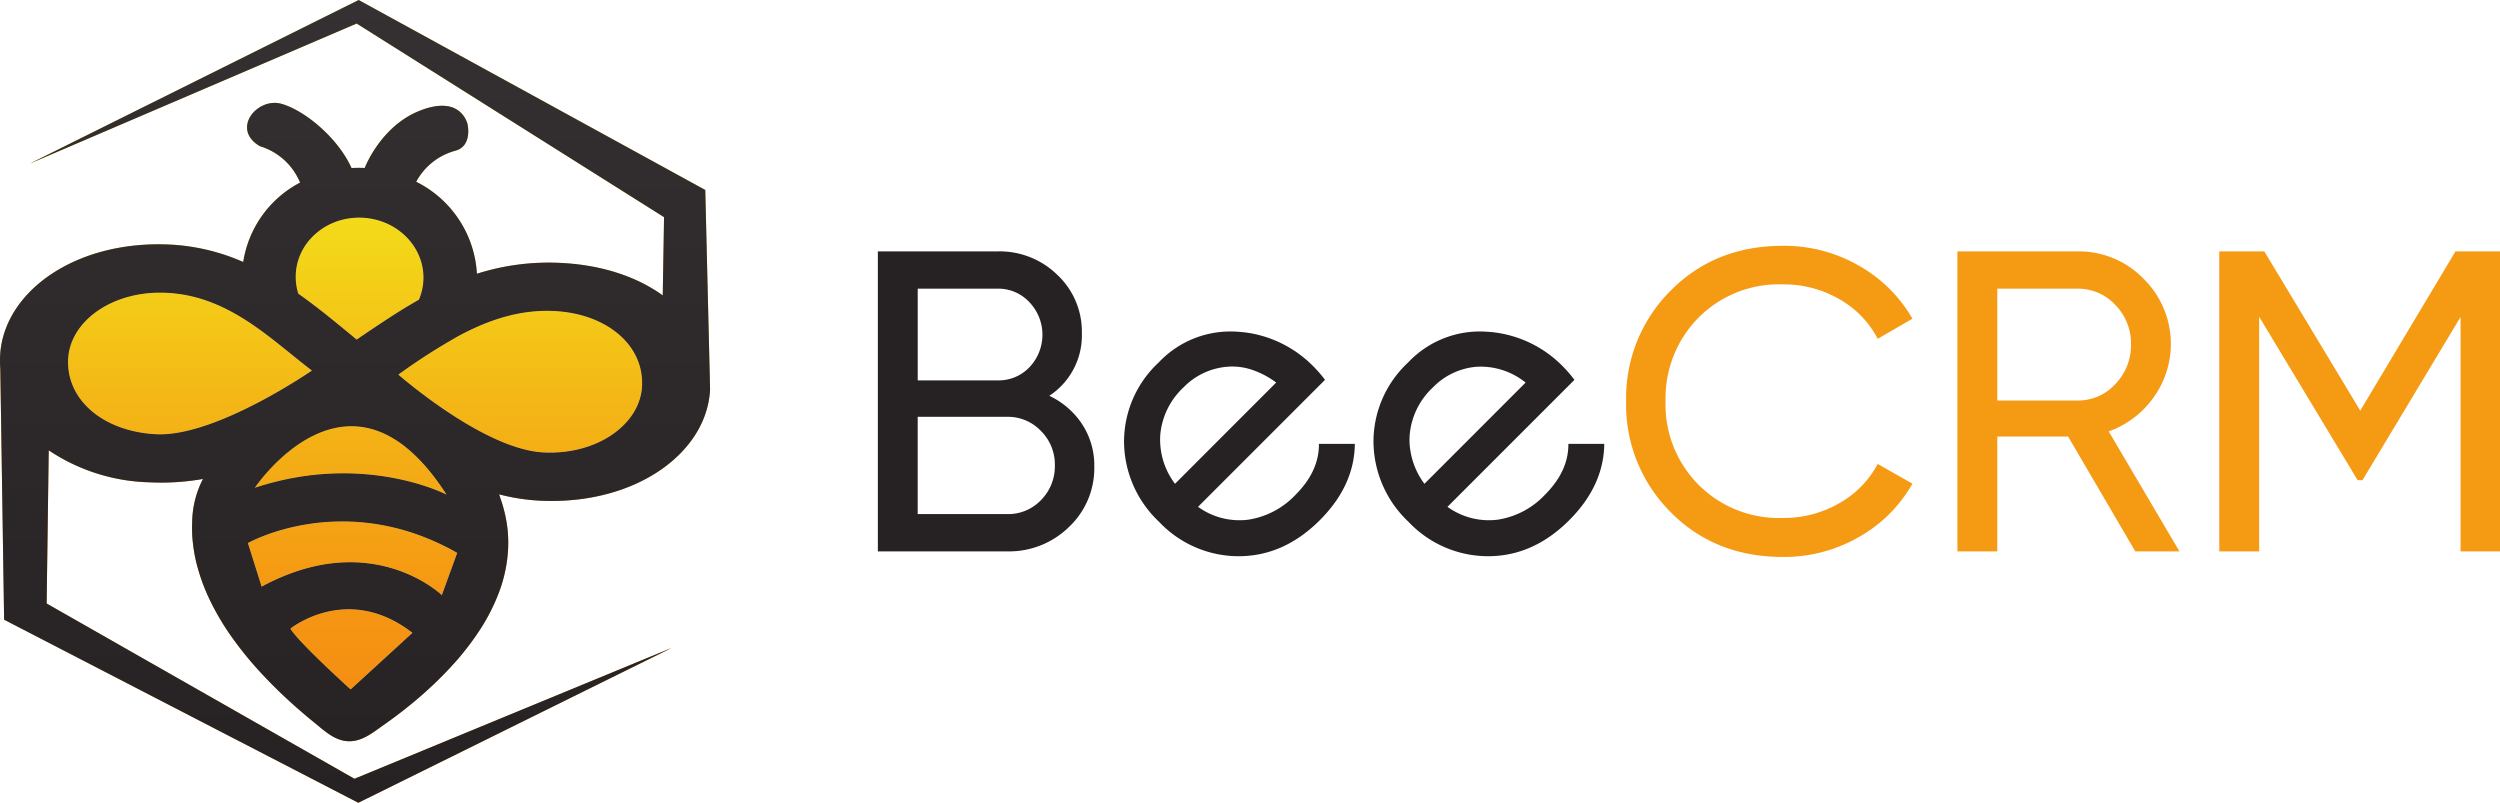
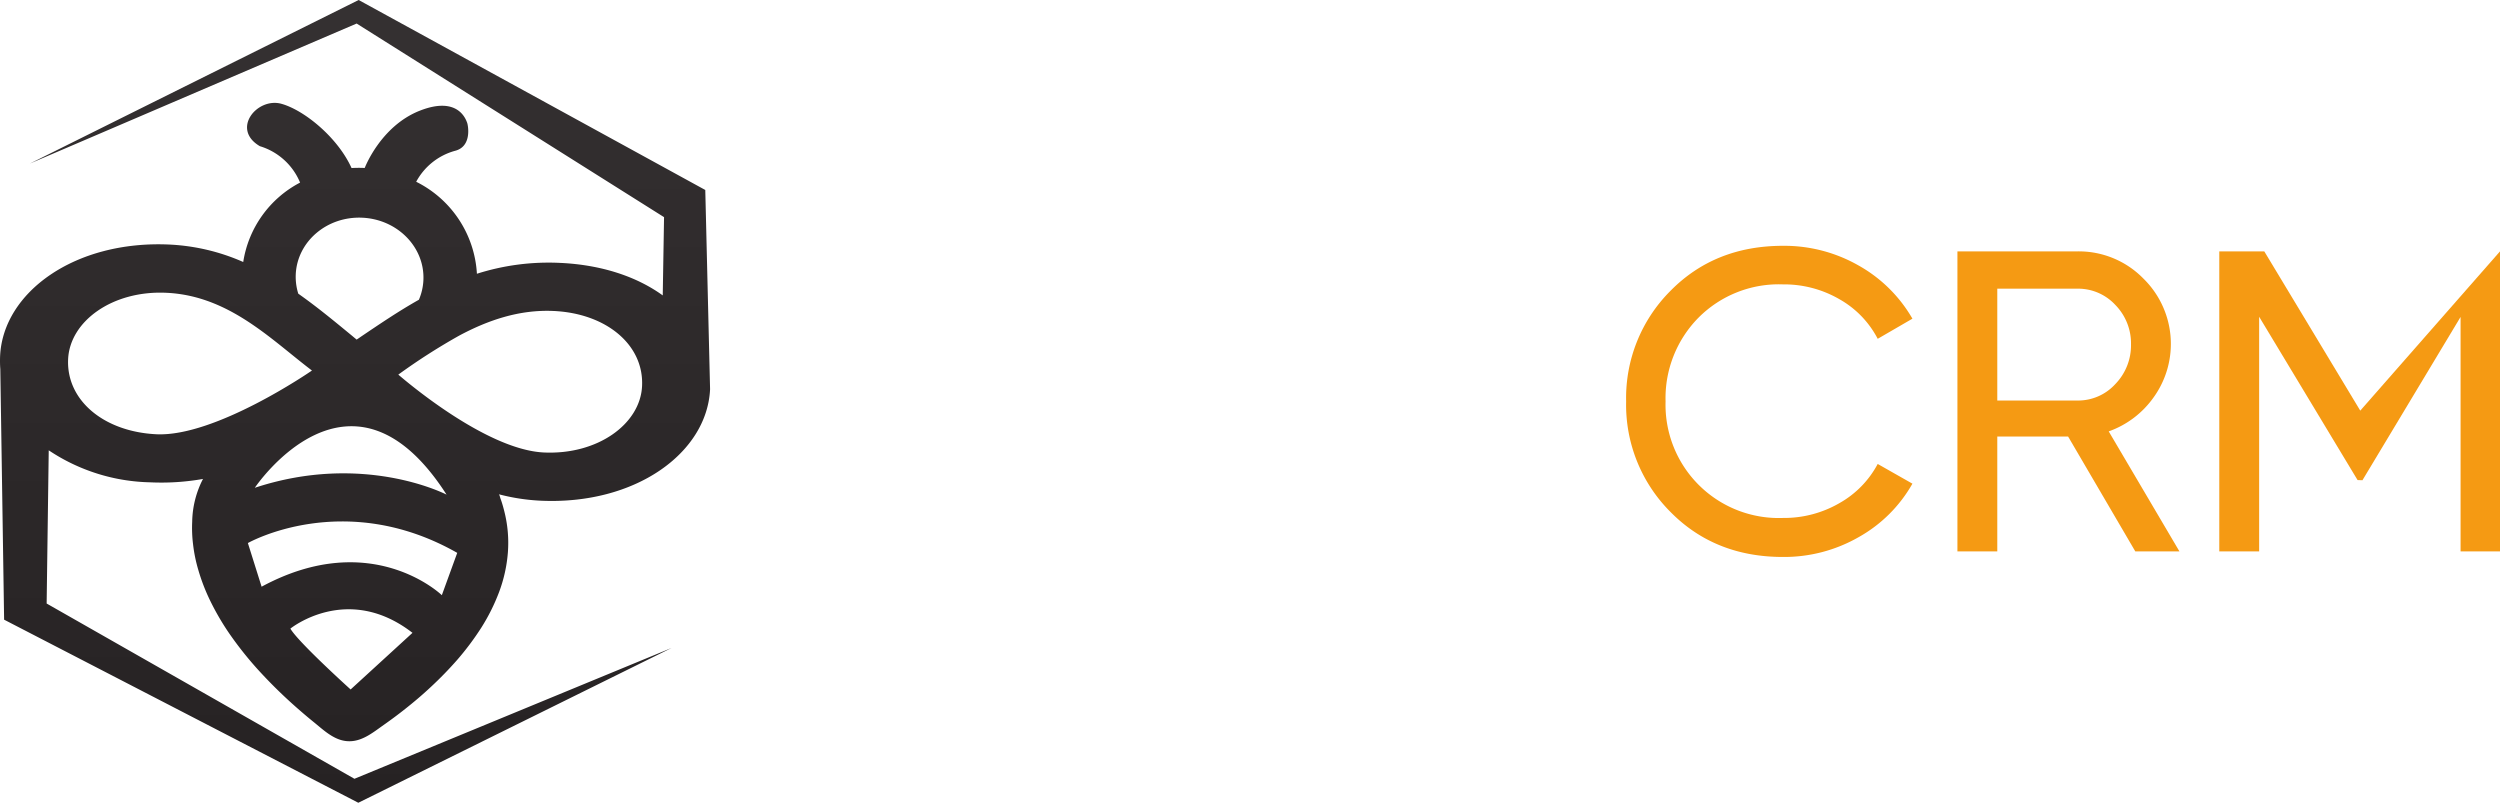
<svg xmlns="http://www.w3.org/2000/svg" id="Layer_1" data-name="Layer 1" viewBox="0 0 406.645 130.576">
  <defs>
    <style>.cls-1{fill:#f59a13;}.cls-2{fill:#262223;}.cls-3{fill:url(#linear-gradient);}.cls-4{fill:url(#linear-gradient-2);}.cls-5{fill:url(#linear-gradient-3);}</style>
    <linearGradient id="linear-gradient" x1="57.759" y1="112.148" x2="57.759" y2="35.399" gradientUnits="userSpaceOnUse">
      <stop offset="0" stop-color="#f58e12" />
      <stop offset="0.222" stop-color="#f59913" />
      <stop offset="0.614" stop-color="#f4b716" />
      <stop offset="1" stop-color="#f3db19" />
    </linearGradient>
    <linearGradient id="linear-gradient-2" x1="57.75" y1="130.576" x2="57.75" gradientUnits="userSpaceOnUse">
      <stop offset="0" stop-color="#f58e12" />
      <stop offset="0.198" stop-color="#f59413" />
      <stop offset="0.468" stop-color="#f4a614" />
      <stop offset="0.777" stop-color="#f4c217" />
      <stop offset="1" stop-color="#f3db19" />
    </linearGradient>
    <linearGradient id="linear-gradient-3" x1="57.75" y1="130.576" x2="57.75" gradientUnits="userSpaceOnUse">
      <stop offset="0" stop-color="#262223" />
      <stop offset="0.801" stop-color="#312d2e" />
      <stop offset="1" stop-color="#353132" />
    </linearGradient>
  </defs>
  <path class="cls-1" d="M290.018,90.594q-11.083,0-18.299-7.32a24.632,24.632,0,0,1-7.215-17.985A24.632,24.632,0,0,1,271.72,47.303q7.215-7.32,18.299-7.32a24.378,24.378,0,0,1,12.304,3.207,23.159,23.159,0,0,1,8.748,8.645L305.425,55.11a15.71,15.71,0,0,0-6.239-6.448,17.947,17.947,0,0,0-9.167-2.405,18.437,18.437,0,0,0-13.768,5.438,18.634,18.634,0,0,0-5.333,13.593,18.422,18.422,0,0,0,19.1,18.962,17.948,17.948,0,0,0,9.167-2.405,15.825,15.825,0,0,0,6.239-6.379l5.646,3.207a22.833,22.833,0,0,1-8.714,8.68A24.356,24.356,0,0,1,290.018,90.594Z" />
  <path class="cls-1" d="M347.322,89.687l-10.929-18.683H324.874v18.683h-6.483V40.889H337.91a14.695,14.695,0,0,1,10.736,4.427,14.879,14.879,0,0,1,1.638,19.345,15.125,15.125,0,0,1-7.285,5.507l11.503,19.519ZM324.874,46.954V65.149H337.91a8.188,8.188,0,0,0,6.17-2.684,9.04,9.04,0,0,0,2.545-6.448,8.923,8.923,0,0,0-2.545-6.413,8.239,8.239,0,0,0-6.17-2.648Z" />
-   <path class="cls-1" d="M406.645,40.889V89.687h-6.413V51.554L384.27,78.116l-.792-.028-16.01-26.566V89.687h-6.483V40.889h7.32l15.611,25.905L399.403,40.889Z" />
-   <path class="cls-2" d="M170.675,64.381a13.014,13.014,0,0,1,5.333,4.601,12.206,12.206,0,0,1,1.987,6.901,13.125,13.125,0,0,1-4.113,9.83,13.911,13.911,0,0,1-10.039,3.973H142.791V40.889h19.52A13.438,13.438,0,0,1,172,44.723a12.649,12.649,0,0,1,3.974,9.481A11.744,11.744,0,0,1,170.675,64.381ZM162.31,46.954H149.274v14.918H162.31a6.897,6.897,0,0,0,5.158-2.161,7.667,7.667,0,0,0-.035-10.562A6.876,6.876,0,0,0,162.31,46.954Zm1.533,36.667a7.368,7.368,0,0,0,5.507-2.3,7.803,7.803,0,0,0,2.231-5.647,7.657,7.657,0,0,0-2.266-5.576,7.402,7.402,0,0,0-5.473-2.301h-14.57V83.622Z" />
-   <path class="cls-2" d="M214.536,72.198q.042,4.421-3.792,8.27a13.37,13.37,0,0,1-7.716,4.065A11.494,11.494,0,0,1,194.87,82.44L205.112,72.198l10.41-10.411a19.384,19.384,0,0,0-1.774-2.075,19.062,19.062,0,0,0-9.979-5.445,20.064,20.064,0,0,0-2.638-.319,16.036,16.036,0,0,0-12.673,5.022,17.595,17.595,0,0,0-5.623,13.02,18.039,18.039,0,0,0,5.67,12.861,17.823,17.823,0,0,0,12.964,5.623q7.35,0,13.217-5.867,5.618-5.633,5.689-12.41Zm-25.806-1.521a11.985,11.985,0,0,1,3.774-7.66,11.164,11.164,0,0,1,6.994-3.351,10.006,10.006,0,0,1,4.271.526,13.848,13.848,0,0,1,3.811,2.037L203.769,66.04,191.124,78.694A11.903,11.903,0,0,1,188.731,70.677Z" />
-   <path class="cls-2" d="M255.108,72.198q.042,4.421-3.802,8.27a13.319,13.319,0,0,1-7.707,4.065A11.494,11.494,0,0,1,235.442,82.44L245.684,72.198l10.411-10.411a19.384,19.384,0,0,0-1.774-2.075,18.832,18.832,0,0,0-12.617-5.764A16.036,16.036,0,0,0,229.03,58.971a17.609,17.609,0,0,0-5.623,13.02,1.519,1.519,0,0,0,.009.206,18.041,18.041,0,0,0,5.66,12.654,17.823,17.823,0,0,0,12.964,5.623q7.35,0,13.217-5.867,5.618-5.633,5.689-12.41Zm-25.825,0a11.768,11.768,0,0,1,.019-1.521,11.94,11.94,0,0,1,3.774-7.66,11.165,11.165,0,0,1,6.994-3.351,11.614,11.614,0,0,1,8.082,2.563l-9.96,9.969-6.496,6.496A12.172,12.172,0,0,1,229.284,72.198Z" />
-   <path class="cls-3" d="M50.743,60.27c-.298.208-15.719,10.807-25.29,10.367-8.596-.413-14.692-5.548-14.372-12.224.287-6.159,7.204-11.201,15.979-10.788,5.656.261,10.293,2.579,14.431,5.459C44.8,55.38,47.795,58.041,50.743,60.27ZM41.447,79.341c17.609-5.813,30.916.975,31.192,1.116C57.002,56.091,41.447,79.341,41.447,79.341ZM57.363,54.699c.212.182.435.361.647.54.231-.153.473-.313.7-.476,3.04-2.05,6.14-4.157,9.426-6.006a9.059,9.059,0,0,0,.733-3.178c.253-5.348-4.194-9.895-9.925-10.166-5.738-.268-10.58,3.848-10.836,9.184a9.196,9.196,0,0,0,.409,3.174C51.677,49.995,54.587,52.414,57.363,54.699ZM47.233,102.25c1.243,2.181,9.798,9.899,9.798,9.899l10.062-9.21C56.507,94.736,47.233,102.25,47.233,102.25ZM40.319,88.332l2.233,7.1c17.899-9.683,29.316,1.381,29.316,1.381l2.504-6.884C55.941,79.446,40.319,88.332,40.319,88.332Zm64.118-25.535c.324-6.676-5.772-11.811-14.368-12.213-5.63-.261-10.743,1.53-15.365,4a100.014,100.014,0,0,0-9.917,6.352c.29.227,13.947,12.198,23.667,12.664C97.236,74.009,104.154,68.955,104.437,62.797Z" />
-   <path class="cls-4" d="M115.5,63.314l-.781-32.412L58.338,0,4.852,26.611,58.01,3.829l50.003,31.493-.212,12.73c-4.216-3.051-9.932-4.975-16.664-5.288A38.418,38.418,0,0,0,77.573,44.529a17.839,17.839,0,0,0-9.876-14.963,10.26,10.26,0,0,1,6.274-5.024c2.85-.681,2.162-4.179,2.017-4.566-.16-.394-1.377-4.477-7.74-1.957-6.367,2.534-8.924,9.303-8.924,9.303a20.567,20.567,0,0,0-2.143.011c-2.255-4.99-7.714-9.43-11.421-10.453-3.926-1.083-8.239,4.116-3.49,6.899A10.3,10.3,0,0,1,48.811,29.7a17.608,17.608,0,0,0-9.247,12.917,33.622,33.622,0,0,0-11.953-2.836C12.164,39.051.509,47.554.018,57.892A18.102,18.102,0,0,0,.051,60.05l.618,40.744,57.613,29.781,50.97-25.186L57.653,126.676,7.587,98.167l.339-24.921A30.805,30.805,0,0,0,24.385,78.452a39.028,39.028,0,0,0,8.633-.547,15.701,15.701,0,0,0-1.756,6.966,21.611,21.611,0,0,0,.134,3.606,24.477,24.477,0,0,0,.871,4.265,31.298,31.298,0,0,0,1.872,4.867,41.943,41.943,0,0,0,3.133,5.4,57.652,57.652,0,0,0,4.652,5.872,79.767,79.767,0,0,0,6.43,6.311c.927.811,1.849,1.596,2.806,2.367,1.73,1.414,3.52,3.141,5.932,3.003,2.021-.108,3.714-1.511,5.307-2.635,1.191-.834,2.363-1.704,3.498-2.605,1.436-1.135,2.836-2.318,4.168-3.569a59.73,59.73,0,0,0,4.309-4.428,45.145,45.145,0,0,0,3.889-5.191,31.706,31.706,0,0,0,2.925-5.85,23.572,23.572,0,0,0,1.421-6.393,20.859,20.859,0,0,0-.614-6.862c-.112-.439-.234-.882-.372-1.31-.074-.234-.153-.454-.234-.674-.03-.093-.164-.636-.242-.647a32.574,32.574,0,0,0,6.765,1.042C103.358,82.166,115.013,73.666,115.5,63.314ZM48.108,44.596c.257-5.336,5.098-9.452,10.836-9.184,5.731.272,10.178,4.819,9.925,10.166a9.059,9.059,0,0,1-.733,3.178C64.85,50.606,61.75,52.712,58.71,54.762c-.227.164-.469.324-.7.476-.212-.179-.435-.357-.647-.54-2.776-2.285-5.686-4.704-8.845-6.929A9.196,9.196,0,0,1,48.108,44.596Zm24.531,35.862c-.275-.141-13.583-6.929-31.192-1.116C41.447,79.341,57.002,56.091,72.639,80.458ZM25.453,70.637c-8.596-.413-14.692-5.548-14.372-12.224.287-6.159,7.204-11.201,15.979-10.788,5.656.261,10.293,2.579,14.431,5.459C44.8,55.38,47.795,58.041,50.743,60.27,50.445,60.478,35.024,71.076,25.453,70.637Zm31.579,41.511s-8.555-7.718-9.798-9.899c0,0,9.273-7.513,19.86.688ZM71.868,96.813S60.452,85.749,42.552,95.432l-2.233-7.1s15.622-8.886,34.053,1.596ZM64.787,60.936a100.014,100.014,0,0,1,9.917-6.352c4.622-2.471,9.735-4.261,15.365-4,8.596.402,14.692,5.537,14.368,12.213-.283,6.159-7.201,11.212-15.983,10.803C78.734,73.134,65.077,61.163,64.787,60.936Z" />
+   <path class="cls-1" d="M406.645,40.889V89.687h-6.413V51.554L384.27,78.116l-.792-.028-16.01-26.566V89.687h-6.483V40.889h7.32l15.611,25.905Z" />
  <path class="cls-5" d="M115.5,63.314l-.781-32.412L58.338,0,4.852,26.611,58.01,3.829l50.003,31.493-.212,12.73c-4.216-3.051-9.932-4.975-16.664-5.288A38.418,38.418,0,0,0,77.573,44.529a17.839,17.839,0,0,0-9.876-14.963,10.26,10.26,0,0,1,6.274-5.024c2.85-.681,2.162-4.179,2.017-4.566-.16-.394-1.377-4.477-7.74-1.957-6.367,2.534-8.924,9.303-8.924,9.303a20.567,20.567,0,0,0-2.143.011c-2.255-4.99-7.714-9.43-11.421-10.453-3.926-1.083-8.239,4.116-3.49,6.899A10.3,10.3,0,0,1,48.811,29.7a17.608,17.608,0,0,0-9.247,12.917,33.622,33.622,0,0,0-11.953-2.836C12.164,39.051.509,47.554.018,57.892A18.102,18.102,0,0,0,.051,60.05l.618,40.744,57.613,29.781,50.97-25.186L57.653,126.676,7.587,98.167l.339-24.921A30.805,30.805,0,0,0,24.385,78.452a39.028,39.028,0,0,0,8.633-.547,15.701,15.701,0,0,0-1.756,6.966,21.611,21.611,0,0,0,.134,3.606,24.477,24.477,0,0,0,.871,4.265,31.298,31.298,0,0,0,1.872,4.867,41.943,41.943,0,0,0,3.133,5.4,57.652,57.652,0,0,0,4.652,5.872,79.767,79.767,0,0,0,6.43,6.311c.927.811,1.849,1.596,2.806,2.367,1.73,1.414,3.52,3.141,5.932,3.003,2.021-.108,3.714-1.511,5.307-2.635,1.191-.834,2.363-1.704,3.498-2.605,1.436-1.135,2.836-2.318,4.168-3.569a59.73,59.73,0,0,0,4.309-4.428,45.145,45.145,0,0,0,3.889-5.191,31.706,31.706,0,0,0,2.925-5.85,23.572,23.572,0,0,0,1.421-6.393,20.859,20.859,0,0,0-.614-6.862c-.112-.439-.234-.882-.372-1.31-.074-.234-.153-.454-.234-.674-.03-.093-.164-.636-.242-.647a32.574,32.574,0,0,0,6.765,1.042C103.358,82.166,115.013,73.666,115.5,63.314ZM48.108,44.596c.257-5.336,5.098-9.452,10.836-9.184,5.731.272,10.178,4.819,9.925,10.166a9.059,9.059,0,0,1-.733,3.178C64.85,50.606,61.75,52.712,58.71,54.762c-.227.164-.469.324-.7.476-.212-.179-.435-.357-.647-.54-2.776-2.285-5.686-4.704-8.845-6.929A9.196,9.196,0,0,1,48.108,44.596Zm24.531,35.862c-.275-.141-13.583-6.929-31.192-1.116C41.447,79.341,57.002,56.091,72.639,80.458ZM25.453,70.637c-8.596-.413-14.692-5.548-14.372-12.224.287-6.159,7.204-11.201,15.979-10.788,5.656.261,10.293,2.579,14.431,5.459C44.8,55.38,47.795,58.041,50.743,60.27,50.445,60.478,35.024,71.076,25.453,70.637Zm31.579,41.511s-8.555-7.718-9.798-9.899c0,0,9.273-7.513,19.86.688ZM71.868,96.813S60.452,85.749,42.552,95.432l-2.233-7.1s15.622-8.886,34.053,1.596ZM64.787,60.936a100.014,100.014,0,0,1,9.917-6.352c4.622-2.471,9.735-4.261,15.365-4,8.596.402,14.692,5.537,14.368,12.213-.283,6.159-7.201,11.212-15.983,10.803C78.734,73.134,65.077,61.163,64.787,60.936Z" />
</svg>